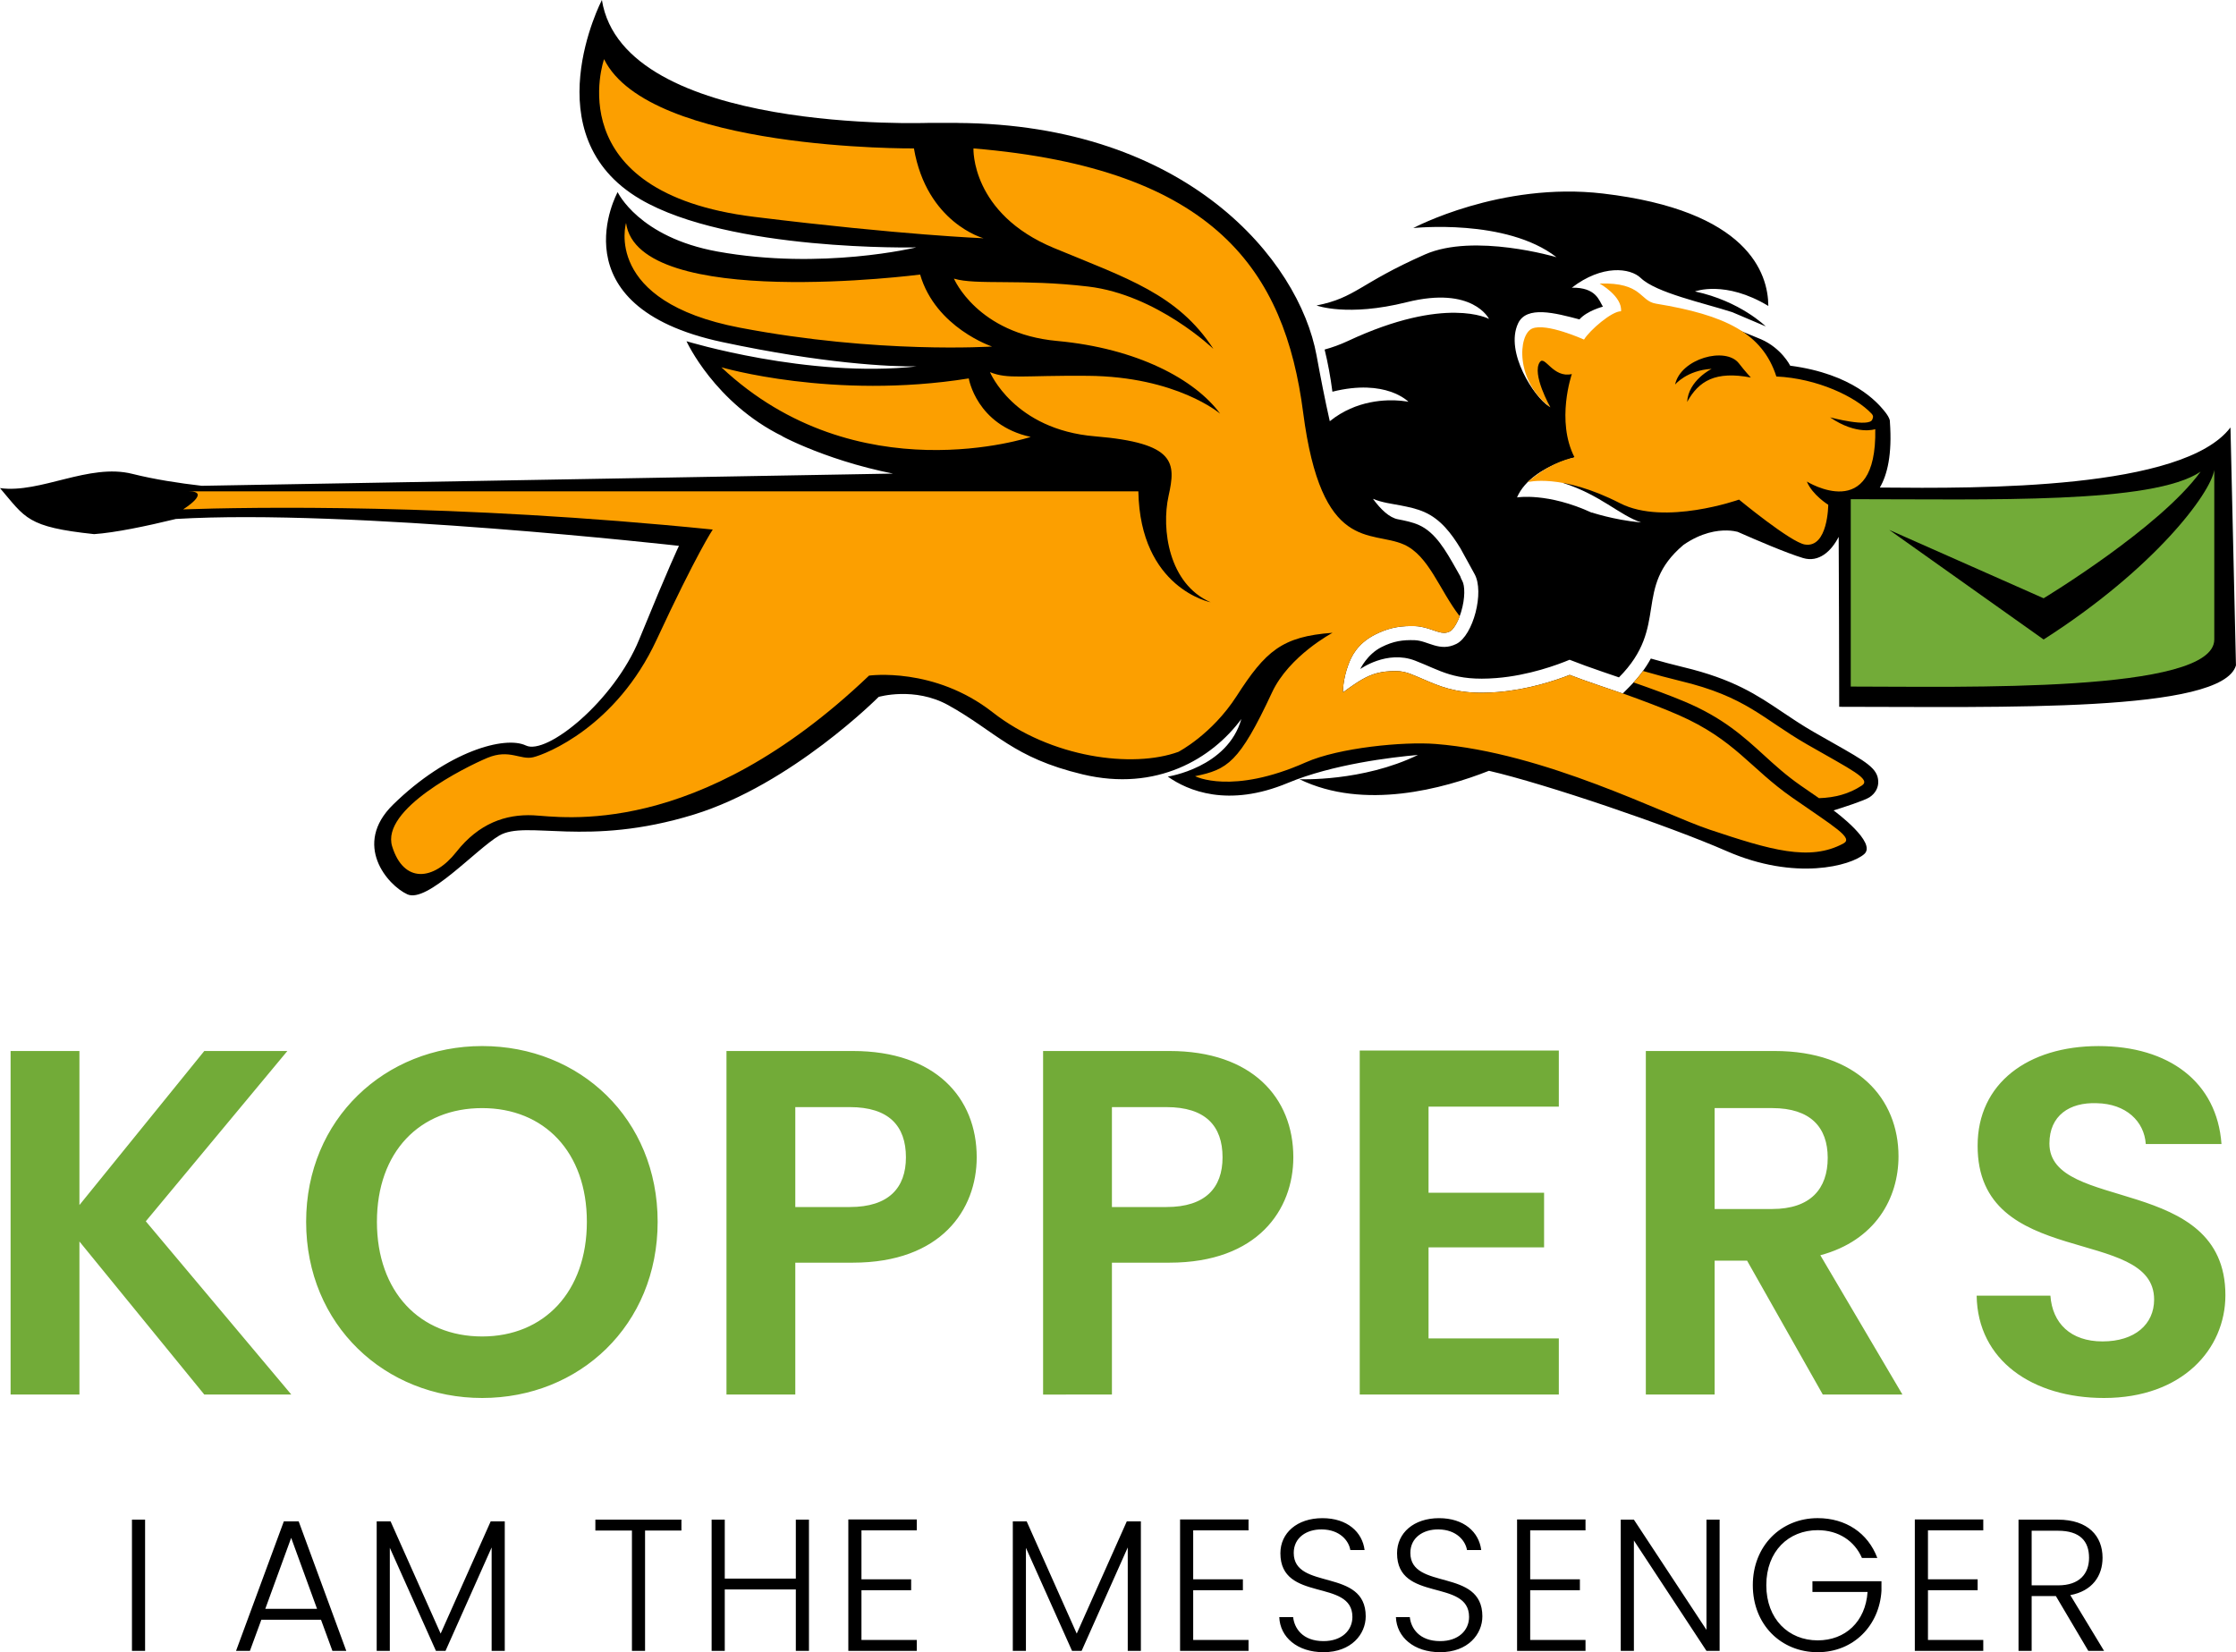
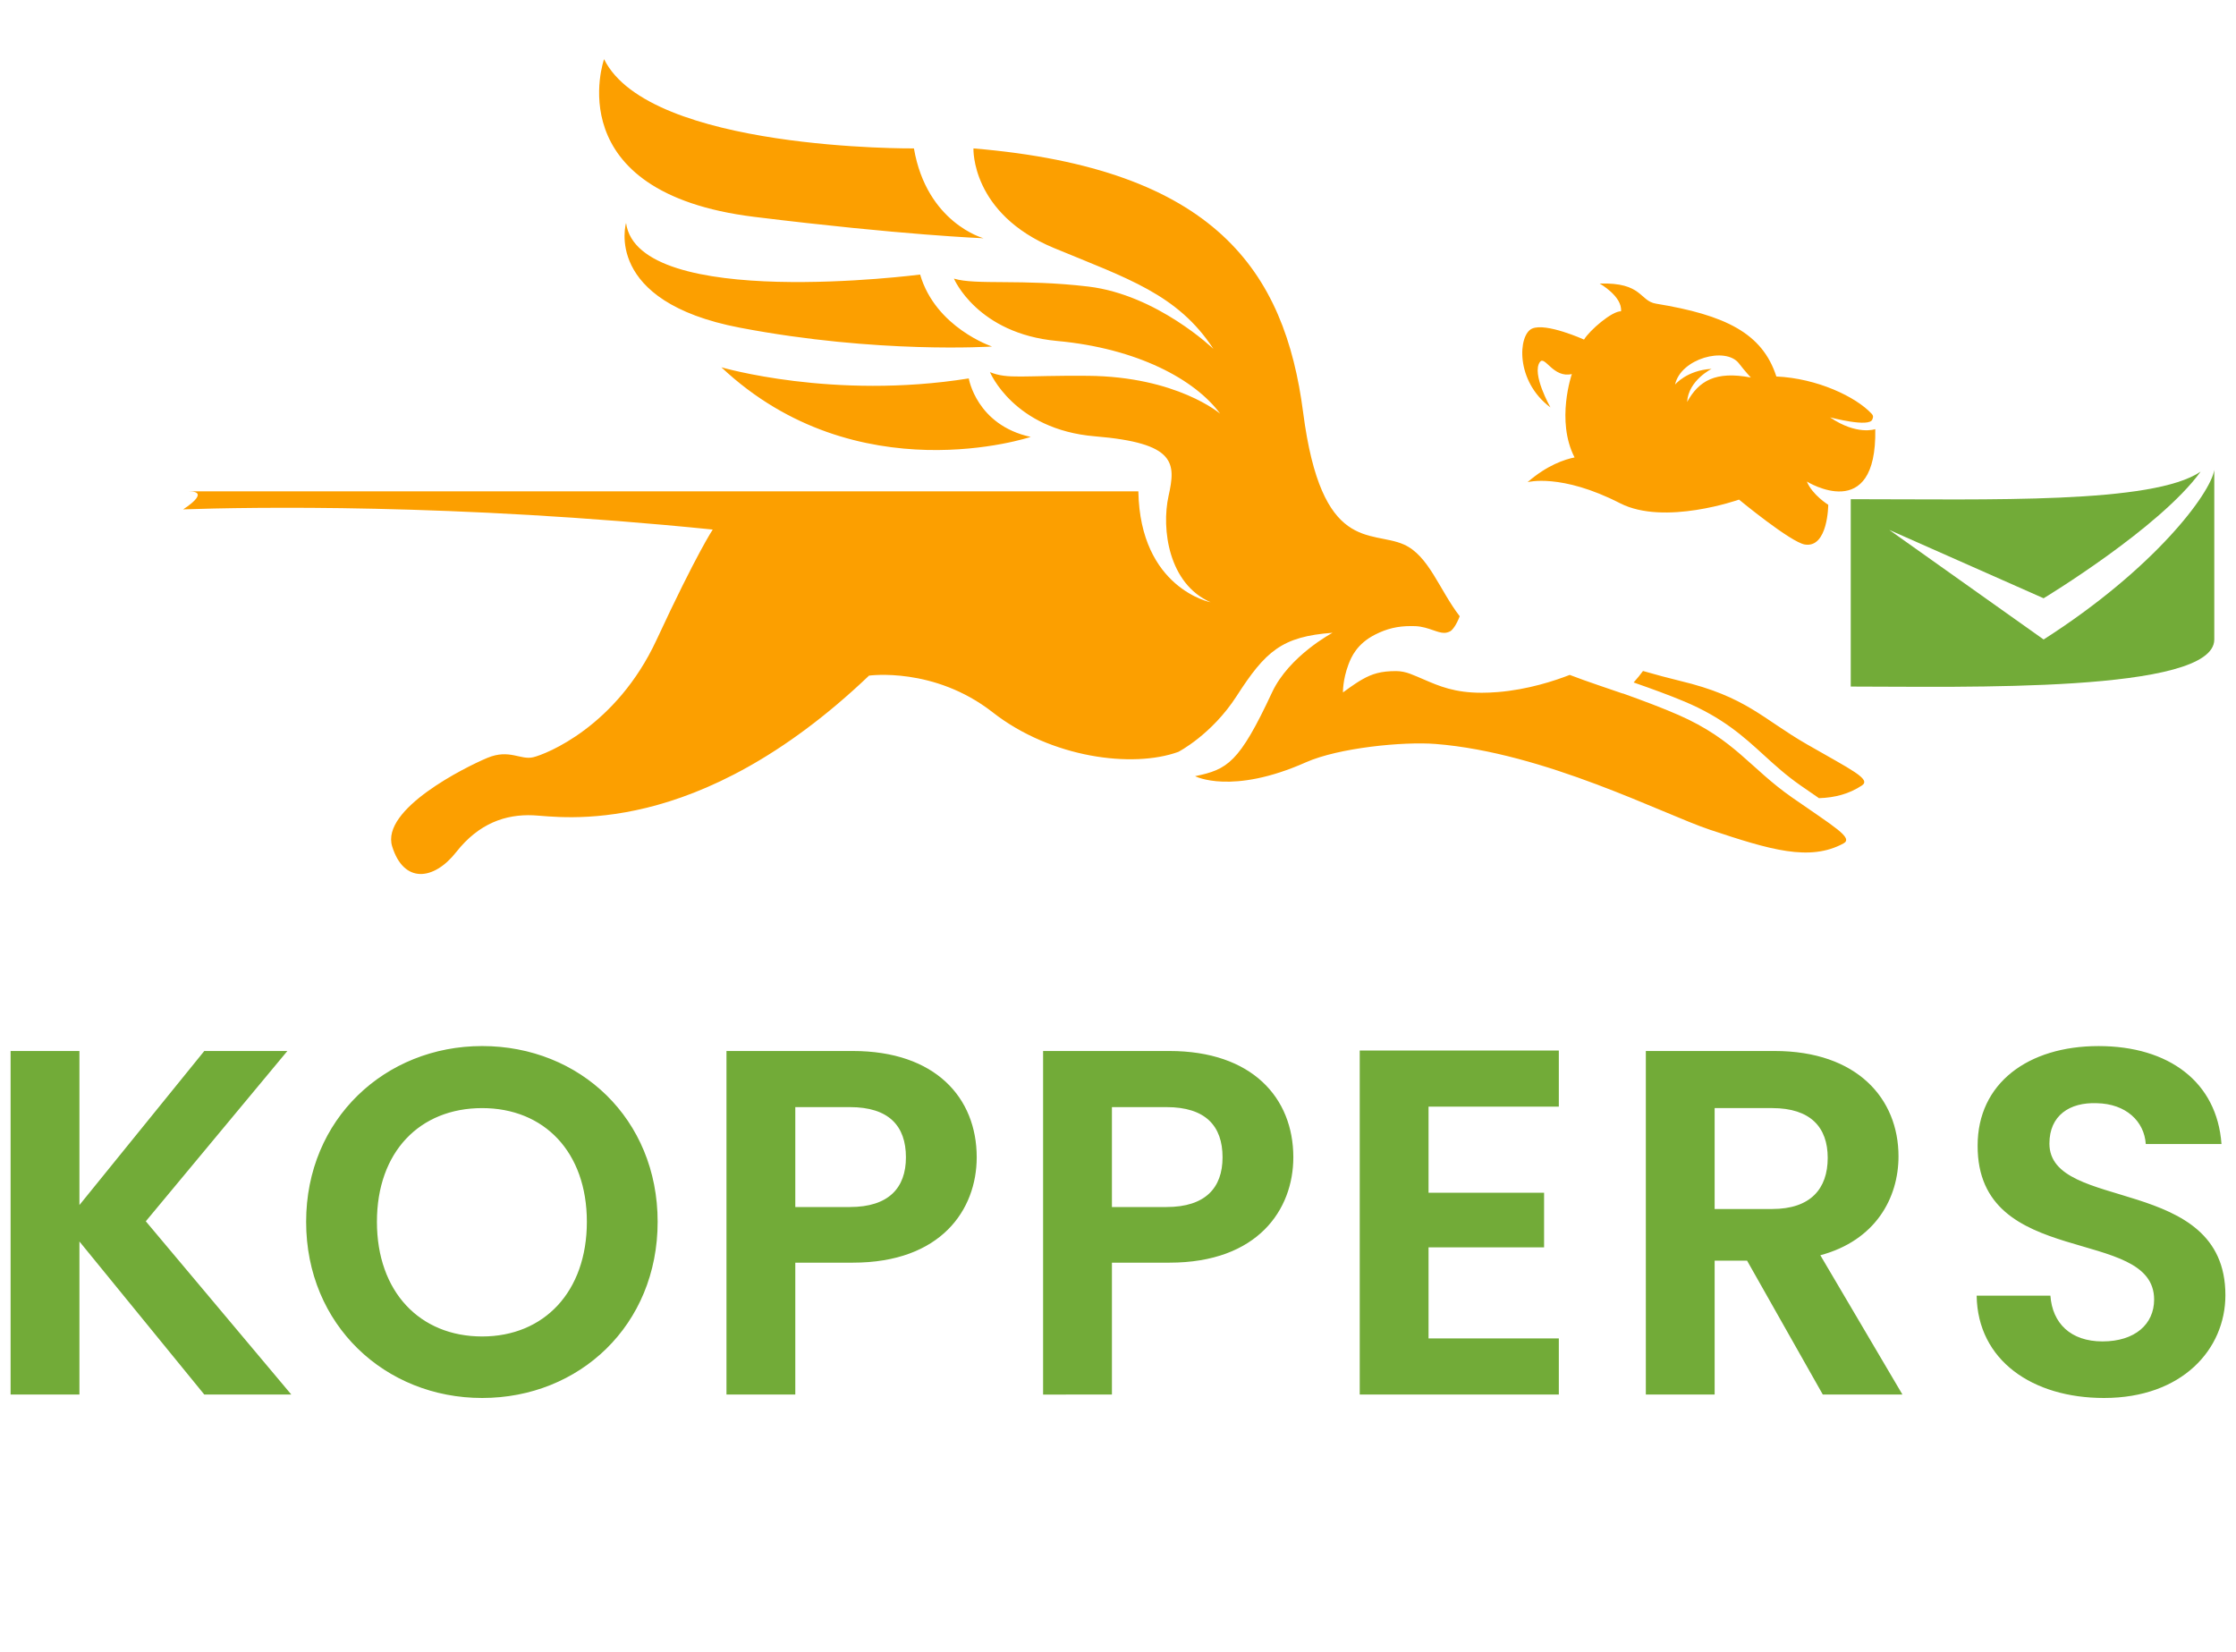
<svg xmlns="http://www.w3.org/2000/svg" version="1.1" x="0px" y="0px" width="180px" height="133px" viewBox="0 0 180 133" enable-background="new 0 0 180 133" xml:space="preserve">
  <defs>
</defs>
-   <path id="I_AM_THE_MESSENGER_1_" d="M10.623,122.33h1.057v10.563h-1.057V122.33z M25.84,130.385h-4.801l-0.921,2.509h-1.117  l3.849-10.428h1.193l3.834,10.428H26.76L25.84,130.385z M23.44,123.795l-2.084,5.715h4.167L23.44,123.795z M30.324,122.466h1.117  l4.031,9.037l4.03-9.037h1.132v10.428h-1.057v-8.327l-3.713,8.327h-0.77l-3.713-8.297v8.297h-1.057V122.466z M47.927,122.33h6.929  v0.877h-2.928v9.687h-1.056v-9.687h-2.944V122.33z M64.065,127.951h-5.721v4.942h-1.058V122.33h1.058v4.745h5.721v-4.745h1.057  v10.563h-1.057V127.951z M73.802,123.191h-4.454v3.943h4v0.877h-4v4.005h4.454v0.877h-5.511v-10.579h5.511V123.191z M81.532,122.466  h1.116l4.03,9.037l4.031-9.037h1.133v10.428h-1.057v-8.327l-3.714,8.327h-0.77l-3.713-8.297v8.297h-1.056V122.466z M100.508,123.191  h-4.455v3.943h4.001v0.877h-4.001v4.005h4.455v0.877h-5.511v-10.579h5.511V123.191z M106.546,133c-2.114,0-3.503-1.209-3.563-2.826  h1.116c0.092,0.876,0.74,1.934,2.447,1.934c1.464,0,2.324-0.86,2.324-1.948c0-3.114-5.797-1.149-5.797-5.125  c0-1.633,1.344-2.825,3.383-2.825c2.006,0,3.214,1.119,3.396,2.568h-1.148c-0.12-0.739-0.829-1.646-2.295-1.662  c-1.237-0.014-2.262,0.665-2.262,1.89c0,3.053,5.795,1.178,5.795,5.107C109.942,131.549,108.781,133,106.546,133z M115.936,133  c-2.113,0-3.502-1.209-3.564-2.826h1.119c0.09,0.876,0.74,1.934,2.445,1.934c1.464,0,2.325-0.86,2.325-1.948  c0-3.114-5.797-1.149-5.797-5.125c0-1.633,1.343-2.825,3.381-2.825c2.008,0,3.215,1.119,3.396,2.568h-1.146  c-0.122-0.739-0.831-1.646-2.295-1.662c-1.239-0.014-2.265,0.665-2.265,1.89c0,3.053,5.797,1.178,5.797,5.107  C119.333,131.549,118.169,133,115.936,133z M127.635,123.191h-4.453v3.943h4.001v0.877h-4.001v4.005h4.453v0.877h-5.509v-10.579  h5.509V123.191z M138.43,122.33v10.563h-1.057l-5.843-8.886v8.886h-1.058V122.33h1.058l5.843,8.872v-8.872H138.43z M151.126,125.413  h-1.238c-0.59-1.359-1.872-2.236-3.563-2.236c-2.34,0-4.136,1.692-4.136,4.428c0,2.734,1.796,4.442,4.136,4.442  c2.22,0,3.85-1.496,4.016-3.899h-4.438v-0.861h5.557v0.771c-0.167,2.797-2.25,4.942-5.134,4.942c-2.958,0-5.223-2.223-5.223-5.396  c0-3.159,2.265-5.396,5.223-5.396C148.588,122.209,150.371,123.401,151.126,125.413z M159.655,123.191h-4.452v3.943h3.999v0.877  h-3.999v4.005h4.452v0.877h-5.51v-10.579h5.51V123.191z M165.665,122.33c2.445,0,3.592,1.329,3.592,3.068  c0,1.45-0.814,2.674-2.596,3.007l2.718,4.488h-1.269l-2.611-4.413h-1.949v4.413h-1.057V122.33H165.665z M165.665,123.222h-2.115  v4.397h2.131c1.72,0,2.489-0.938,2.489-2.221C168.169,124.067,167.446,123.222,165.665,123.222z" />
  <path id="KOPPERS_1_" fill="#72AB38" d="M6.394,99.938v12.321H0.853V84.604h5.541v12.401l10.052-12.401h6.688L11.737,98.313  l11.714,13.946h-7.005L6.394,99.938z M38.813,112.536c-7.797,0-14.169-5.862-14.169-14.184c0-8.28,6.372-14.146,14.169-14.146  c7.875,0,14.128,5.865,14.128,14.146C52.941,106.674,46.649,112.536,38.813,112.536z M38.813,107.584c4.986,0,8.43-3.605,8.43-9.231  c0-5.627-3.444-9.152-8.43-9.152c-5.026,0-8.47,3.525-8.47,9.152C30.343,103.979,33.787,107.584,38.813,107.584z M68.653,101.643  h-4.631v10.617h-5.54V84.604h10.171c6.648,0,9.973,3.763,9.973,8.558C78.626,97.362,75.777,101.643,68.653,101.643z M68.416,97.164  c3.127,0,4.512-1.545,4.512-4.002c0-2.535-1.385-4.041-4.512-4.041h-4.394v8.043H68.416z M94.141,101.643h-4.63v10.617H83.97V84.604  h10.171c6.648,0,9.973,3.763,9.973,8.558C104.114,97.362,101.265,101.643,94.141,101.643z M93.904,97.164  c3.127,0,4.512-1.545,4.512-4.002c0-2.535-1.385-4.041-4.512-4.041h-4.393v8.043H93.904z M125.487,89.081h-10.488v6.935h9.301v4.397  h-9.301v7.33h10.488v4.517h-16.027V84.565h16.027V89.081z M142.858,84.604c6.65,0,9.973,3.844,9.973,8.479  c0,3.367-1.858,6.774-6.292,7.963l6.609,11.213h-6.411l-6.095-10.777h-2.612v10.777h-5.539V84.604H142.858z M142.661,89.2h-4.631  v8.123h4.631c3.087,0,4.472-1.624,4.472-4.12C147.132,90.746,145.748,89.2,142.661,89.2z M169.373,112.536  c-5.739,0-10.172-3.011-10.251-8.239h5.937c0.158,2.217,1.622,3.685,4.194,3.685c2.613,0,4.156-1.387,4.156-3.369  c0-5.982-14.247-2.377-14.208-12.4c0-4.992,4.038-8.005,9.736-8.005c5.659,0,9.538,2.894,9.894,7.886h-6.094  c-0.119-1.821-1.583-3.248-3.958-3.288c-2.177-0.079-3.799,0.99-3.799,3.249c0,5.547,14.167,2.455,14.167,12.203  C179.147,108.615,175.664,112.536,169.373,112.536z" />
-   <path id="compound_path_2_" d="M179.555,34.41c-3.808,5.012-20.113,4.916-28.226,4.837c0.597-1.018,1.002-2.657,0.809-5.293  c0,0,0.067-0.25-0.467-0.893c-0.534-0.645-2.484-2.955-7.559-3.624c0,0-0.687-1.4-2.351-2.128c-0.973-0.396-2.057-0.84-2.422-0.995  c-0.198,0.03-0.409,0.046-0.628,0.046c-1.331,0-3.074-0.494-4.586-1.152c0.5,1.556-0.314,3.261-3.494,3.949  c-0.649,1.464-0.955,2.477-1.109,3.235l-1.687-4.32c0,0-4.184-1.515-4.628,0.268c-0.443,1.771-0.314,2.134,1.564,4.411  c-0.03-0.018-0.063-0.037-0.098-0.059c-1.139-0.707-3.555-4.332-2.466-6.66c0.681-1.456,3.001-0.833,4.94-0.321  c0.615-0.699,1.889-1.026,1.889-1.026c-0.313-0.49-0.534-1.56-2.504-1.526c2.445-1.882,4.705-1.596,5.551-0.781  c1.234,1.191,5.052,2.008,7.367,2.752l2.693,1.145c0,0-2.047-2.036-5.696-2.815c0,0,2.432-0.93,5.905,1.169  c-0.018-2.643-1.638-7.679-13.316-9.05c-8.246-0.968-15.267,2.779-15.267,2.779s7.478-0.802,11.53,2.347  c0,0-6.636-1.968-10.594-0.219c-5.322,2.352-5.527,3.466-8.722,4.106c0,0,2.491,0.927,7.251-0.263  c5.342-1.337,6.634,1.346,6.634,1.346s-3.465-1.919-11.354,1.772c-0.641,0.299-1.271,0.524-1.881,0.691  c0.264,1.069,0.472,2.199,0.627,3.393c4.325-1.082,6.121,0.814,6.121,0.814s-0.224-0.053-0.614-0.086  c-1.12-0.104-3.575-0.083-5.718,1.649c-0.401-1.769-0.747-3.565-1.066-5.302c-1.414-7.692-10.462-18.6-28.903-18.708  c0-0.001,0-0.007,0-0.007l-2.256,0c0,0-24.635,0.936-26.371-9.892c0,0-5.668,10.908,3.094,16.041  c7.187,4.211,22.208,3.876,22.208,3.876s-7.598,1.85-15.989,0.334c-6.351-1.148-8.045-4.785-8.045-4.785s-5.082,9.188,8.413,12.07  c8.1,1.73,13.503,1.989,15.667,1.96c-8.738,0.965-18.538-2.027-18.538-2.027s2.264,4.975,7.748,7.658  C63,35.125,62.98,35.12,62.968,35.117c-0.001,0-0.003-0.001-0.004-0.001c-0.002-0.001-0.004-0.001-0.004-0.001  s0.125,0.067,0.361,0.183c0.004,0.002,0.008,0.004,0.012,0.006c0.018,0.009,0.037,0.019,0.057,0.028  c0.001,0.001,0.002,0.001,0.003,0.002c0.084,0.041,0.181,0.087,0.289,0.137c0.004,0.002,0.009,0.004,0.013,0.006  c0.025,0.012,0.05,0.024,0.077,0.037c0.001,0,0.003,0.001,0.005,0.002c0.028,0.013,0.056,0.025,0.086,0.039  c0.002,0.001,0.003,0.001,0.004,0.002c0.06,0.027,0.123,0.056,0.188,0.086c0.002,0.001,0.004,0.002,0.006,0.003  c0.1,0.045,0.207,0.092,0.32,0.142c0.001,0,0.001,0,0.001,0.001c1.373,0.598,3.661,1.476,6.526,2.126c0.001,0,0.002,0,0.004,0.001  c0.317,0.072,0.642,0.141,0.973,0.207c0,0,0,0,0.001,0l-55.646,0.983c-1.828-0.21-3.82-0.517-5.584-0.96  C7.165,37.266,3.264,39.741,0,39.292c2.057,2.407,2.158,3.13,7.576,3.705c1.673-0.117,4.145-0.627,6.584-1.221  c13.924-0.836,40.497,2.164,40.497,2.164s-0.751,1.536-3.197,7.526c-2.027,4.967-7.455,9.349-9.124,8.547  c-1.669-0.802-6.282,0.433-10.7,4.765c-3.271,3.208-0.447,6.479,1.155,7.214c1.603,0.734,5.513-3.617,7.391-4.725  c2.197-1.297,7.005,0.975,15.684-1.699c7.86-2.421,14.866-9.468,14.866-9.468s2.883-0.845,5.608,0.667  c3.865,2.147,5.182,4.223,10.815,5.57c5.958,1.426,10.426-1.276,12.774-4.456c-1.113,3.921-5.92,4.634-5.92,4.634  c1.603,1.136,4.852,2.518,9.658,0.513c3.607-1.505,8.344-2.069,10.481-2.256c-4.474,2.177-9.54,1.955-9.54,1.955  c5.208,2.532,11.615,0.756,15.253-0.678c4.524,1.041,14.502,4.435,19.124,6.459c5.54,2.429,10.018,1.183,11.086,0.246  c1.045-0.915-2.315-3.403-2.468-3.517c0.746-0.231,2.491-0.792,2.898-1.06c0.462-0.305,0.717-0.768,0.699-1.27  c-0.035-1.058-0.951-1.576-3.675-3.119c-0.457-0.258-0.962-0.544-1.514-0.861c-0.968-0.558-1.766-1.094-2.538-1.614  c-2.018-1.359-3.924-2.643-7.982-3.612c-0.798-0.19-1.672-0.426-2.598-0.688c-0.402,0.74-0.962,1.512-1.763,2.315l-0.499,0.501  l-1.977-0.677c-0.809-0.275-1.573-0.548-2.292-0.824c-1.179,0.461-3.365,1.19-5.812,1.383c-0.462,0.037-0.885,0.054-1.274,0.054  c-2.186,0-3.405-0.527-4.697-1.085c-0.336-0.146-0.687-0.297-1.072-0.445c-0.331-0.126-0.746-0.215-1.113-0.215  c-1.246,0-1.938,0.22-2.745,0.676c-0.643,0.363-1.541,1.043-1.541,1.043s-0.032-0.991,0.443-2.256  c0.224-0.591,0.676-1.657,2.144-2.4c0.948-0.481,1.81-0.686,2.879-0.686c0.117,0,0.235,0.002,0.357,0.006  c0.54,0.019,1.009,0.18,1.42,0.321c0.342,0.119,0.637,0.22,0.899,0.22c0.162,0,0.316-0.04,0.486-0.125  c0.188-0.095,0.593-0.599,0.884-1.557c0.342-1.125,0.305-2.126,0.095-2.498c-0.075-0.132-0.128-0.257-0.164-0.377l-0.313-0.556  c-0.865-1.528-1.683-2.973-3.021-3.569c-0.529-0.234-1.096-0.346-1.696-0.463c-0.674-0.133-1.356-0.771-1.998-1.643  c0.762,0.314,1.533,0.396,2.216,0.53c0.637,0.126,1.296,0.255,1.938,0.541c1.295,0.576,2.155,1.704,2.9,2.933  c0.008,0.016,0.017,0.033,0.027,0.052c0.248,0.433,0.905,1.66,1.096,1.995c0.813,1.441-0.105,4.947-1.456,5.625  c-1.352,0.678-2.29-0.26-3.353-0.296c-0.959-0.033-1.713,0.065-2.687,0.559c-1.158,0.587-1.704,1.764-1.704,1.764  s2.139-1.554,4.41-0.681c2.08,0.799,3.145,1.676,6.551,1.405c2.623-0.208,4.957-1.082,5.893-1.473  c0.828,0.328,1.721,0.649,2.664,0.971c0.205,0.069,1.106,0.379,1.309,0.448c4.107-4.122,1.066-7.179,5.192-10.664  c0.725-0.502,1.407-0.798,2.01-0.966c1.18-0.328,2.055-0.164,2.349-0.088c1.522,0.673,3.949,1.713,5.267,2.11  c1.273,0.384,2.278-0.549,2.87-1.704c0.019,3.825,0.042,9.605,0.042,13.68c13.158,0,30.828,0.479,31.94-3.331L179.555,34.41z   M146.547,63.98l-0.139,0.208C146.374,64.088,146.406,64.013,146.547,63.98z M132.006,42.047c-2.125-0.205-3.876-0.796-3.876-0.796  s0.013,0.01,0.035,0.031c-3.586-1.659-6.044-1.241-6.044-1.241c0.621-1.443,2.193-2.319,3.334-2.786  c0.74-0.301,1.298-0.432,1.298-0.432c0.448-0.134,0.318-1.511-0.492-2.809c-0.006-0.01-0.012-0.02-0.018-0.029  c0.971,0.564,2.049,0.851,2.89,0.998c-0.305,0.769-1.092,1.75-3.29,3.897c3.014,0.973,4.509,2.583,6.27,3.177  C132.078,42.054,132.042,42.05,132.006,42.047z" />
  <path id="compound_path_1_" fill="#FC9F00" d="M48.628,4.762c3.638,7.381,24.944,7.185,24.944,7.185  c1.033,6.003,5.604,7.232,5.604,7.232s-6.478-0.246-18.456-1.722C44.823,15.499,48.628,4.762,48.628,4.762z M74.071,22.101  c0,0-22.699,2.94-23.673-4.151c0,0-1.885,6.318,9.164,8.429c11.111,2.123,20.296,1.515,20.296,1.515S75.317,26.379,74.071,22.101z   M145.45,59.911c-3.581-2.061-4.861-3.827-10.22-5.105c-0.905-0.217-1.909-0.49-2.967-0.793c-0.22,0.303-0.47,0.611-0.755,0.924  c1.5,0.523,2.892,1.032,4.082,1.532c3.1,1.301,4.774,2.829,6.393,4.307c0.885,0.808,1.8,1.643,2.969,2.456  c0.522,0.365,1.002,0.693,1.436,0.991c0.014,0.01,0.028,0.02,0.042,0.029c1.298-0.042,2.426-0.344,3.453-1.02  C150.661,62.717,149.033,61.971,145.45,59.911z M144.275,64.204c-3.392-2.362-4.604-4.648-9.142-6.644  c-1.291-0.566-2.848-1.15-4.489-1.74l-0.01,0.01l-1.977-0.677c-0.809-0.275-1.573-0.548-2.292-0.824  c-1.179,0.461-3.365,1.19-5.812,1.383c-0.462,0.037-0.885,0.054-1.274,0.054c-2.186,0-3.405-0.527-4.697-1.085  c-0.336-0.146-0.687-0.297-1.072-0.445c-0.331-0.126-0.746-0.215-1.113-0.215c-1.246,0-1.938,0.22-2.745,0.676  c-0.643,0.363-1.541,1.043-1.541,1.043s-0.032-0.991,0.443-2.256c0.224-0.591,0.676-1.657,2.144-2.4  c0.948-0.481,1.81-0.686,2.879-0.686c0.117,0,0.235,0.002,0.357,0.006c0.54,0.019,1.009,0.18,1.42,0.321  c0.342,0.119,0.637,0.22,0.899,0.22c0.162,0,0.316-0.04,0.486-0.125c0.163-0.083,0.493-0.478,0.769-1.214  c-1.638-2.12-2.483-4.879-4.493-5.773c-2.654-1.181-6.636,0.738-8.11-10.628S97.828,13.57,78.364,11.947c0,0-0.221,5.24,6.488,8.021  c5.911,2.449,9.953,3.715,12.829,8.119c0,0-4.535-4.36-10.075-5.02c-5.343-0.634-9.044-0.098-10.813-0.639  c0,0,1.867,4.428,8.306,5.019c6.438,0.59,11.108,3.1,13.123,5.855c0,0-3.48-2.992-10.665-3.05c-5.308-0.044-6.39,0.295-7.864-0.296  c0,0,1.917,4.625,8.454,5.167c6.537,0.542,6.514,2.141,5.923,4.798c-0.59,2.658,0,7.086,3.391,8.562c0,0-5.677-1.106-5.823-8.931  H15.182c1.868,0-0.406,1.43-0.406,1.43s-0.015,0.008-0.045,0.022c5.284-0.18,21.787-0.49,42.646,1.625c0,0-1.278,1.893-4.523,8.88  c-3.243,6.987-8.896,9.202-9.928,9.448c-1.032,0.247-1.917-0.688-3.686,0.049c-1.77,0.738-8.601,4.133-7.668,7.135  c0.934,3.001,3.343,2.756,5.161,0.443c1.819-2.313,3.981-3.051,6.193-2.953c2.212,0.098,13.099,2.042,27.033-11.244  c0,0,5.234-0.738,9.953,2.953c4.719,3.69,11.28,4.513,14.945,3.186c0,0,2.69-1.383,4.691-4.489c2.329-3.617,3.645-4.802,7.724-5.098  c0,0-3.497,1.849-4.872,4.802c-2.647,5.677-3.589,6.2-6.194,6.742c0,0,2.946,1.537,8.92-1.118c2.643-1.174,7.855-1.682,10.447-1.476  c8.793,0.694,18.31,5.646,22.067,6.9c4.865,1.623,8.036,2.582,10.763,1.107C149.224,67.449,147.666,66.565,144.275,64.204z   M58.07,29.566c10.927,10.269,24.902,5.605,24.902,5.605c-4.367-0.951-4.985-4.709-4.985-4.709  C67.052,32.209,58.07,29.566,58.07,29.566z M123.337,26.45c1.13-0.492,4.177,0.886,4.177,0.886c0.46-0.755,2.249-2.3,2.98-2.278  c0.115-1.204-1.722-2.234-1.722-2.234c3.47-0.1,3.189,1.399,4.541,1.621c5.564,0.912,8.56,2.367,9.685,5.862  c3.289,0.147,6.396,1.633,7.666,2.994c0.197,0.213,0.095,0.344,0.062,0.456c-0.205,0.692-3.403-0.16-3.403-0.16  c2.162,1.476,3.637,0.949,3.637,0.949c0.147,7.738-5.506,4.218-5.506,4.218c0.443,1.082,1.721,1.87,1.721,1.87  s-0.012,3.495-1.88,3.2c-1.143-0.181-5.303-3.616-5.303-3.616s-5.996,2.126-9.577,0.292c-4.755-2.436-7.445-1.697-7.445-1.697  c1.582-1.377,3.008-1.836,3.784-1.99c-1.523-2.952-0.219-6.712-0.219-6.712c-1.503,0.352-2.169-1.521-2.57-0.972  c-0.693,0.95,0.846,3.657,0.846,3.657C121.959,30.679,122.206,26.942,123.337,26.45z M134.846,30.958c0,0,0.931-1.151,2.943-1.266  c0,0-1.874,0.923-1.972,2.665c0.932-1.701,2.292-2.509,5.126-1.967c0,0-0.474-0.51-0.957-1.137  C138.921,27.871,135.291,28.863,134.846,30.958z" />
  <path id="path_1_" fill="#72AB38" d="M164.513,51.478l-12.428-8.821l12.428,5.503c0,0,9.365-5.662,12.638-10.194  c-3.827,2.615-16.938,2.218-28.164,2.218c0,0,0,7,0,15.084c8.955,0,29.265,0.539,29.265-3.789v-13.65  C177.959,39.7,173.474,45.752,164.513,51.478z" />
</svg>